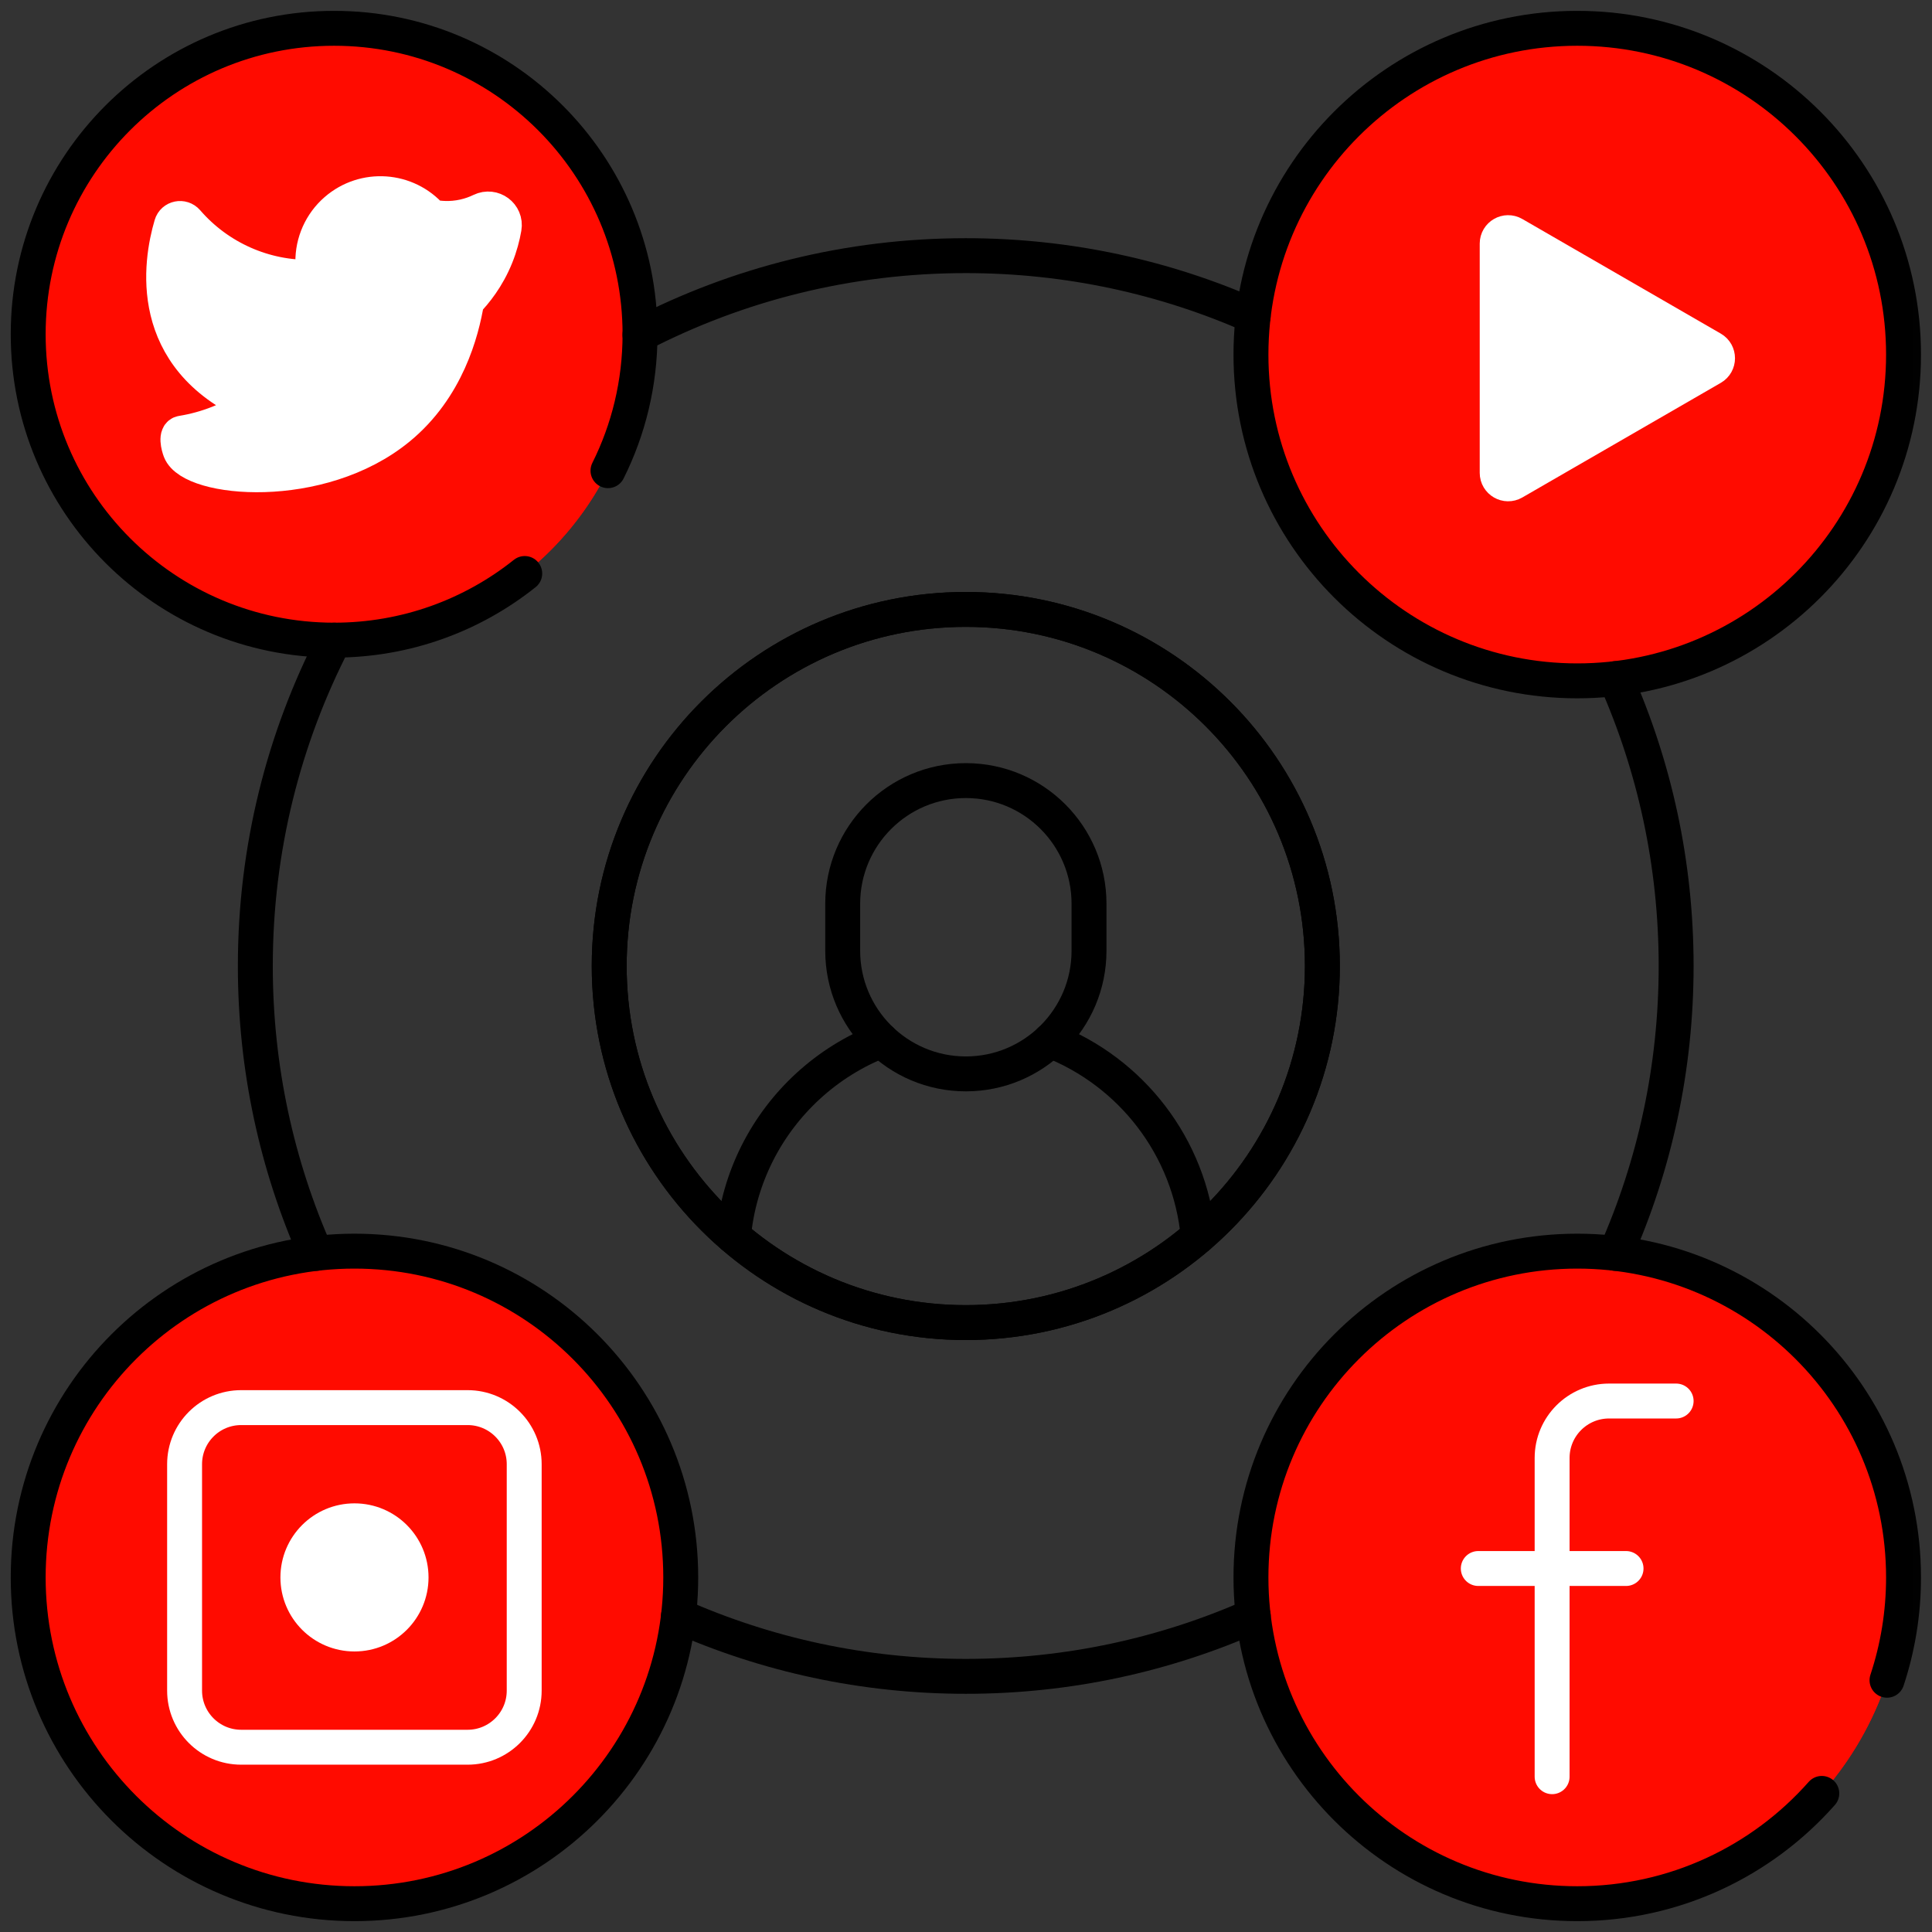
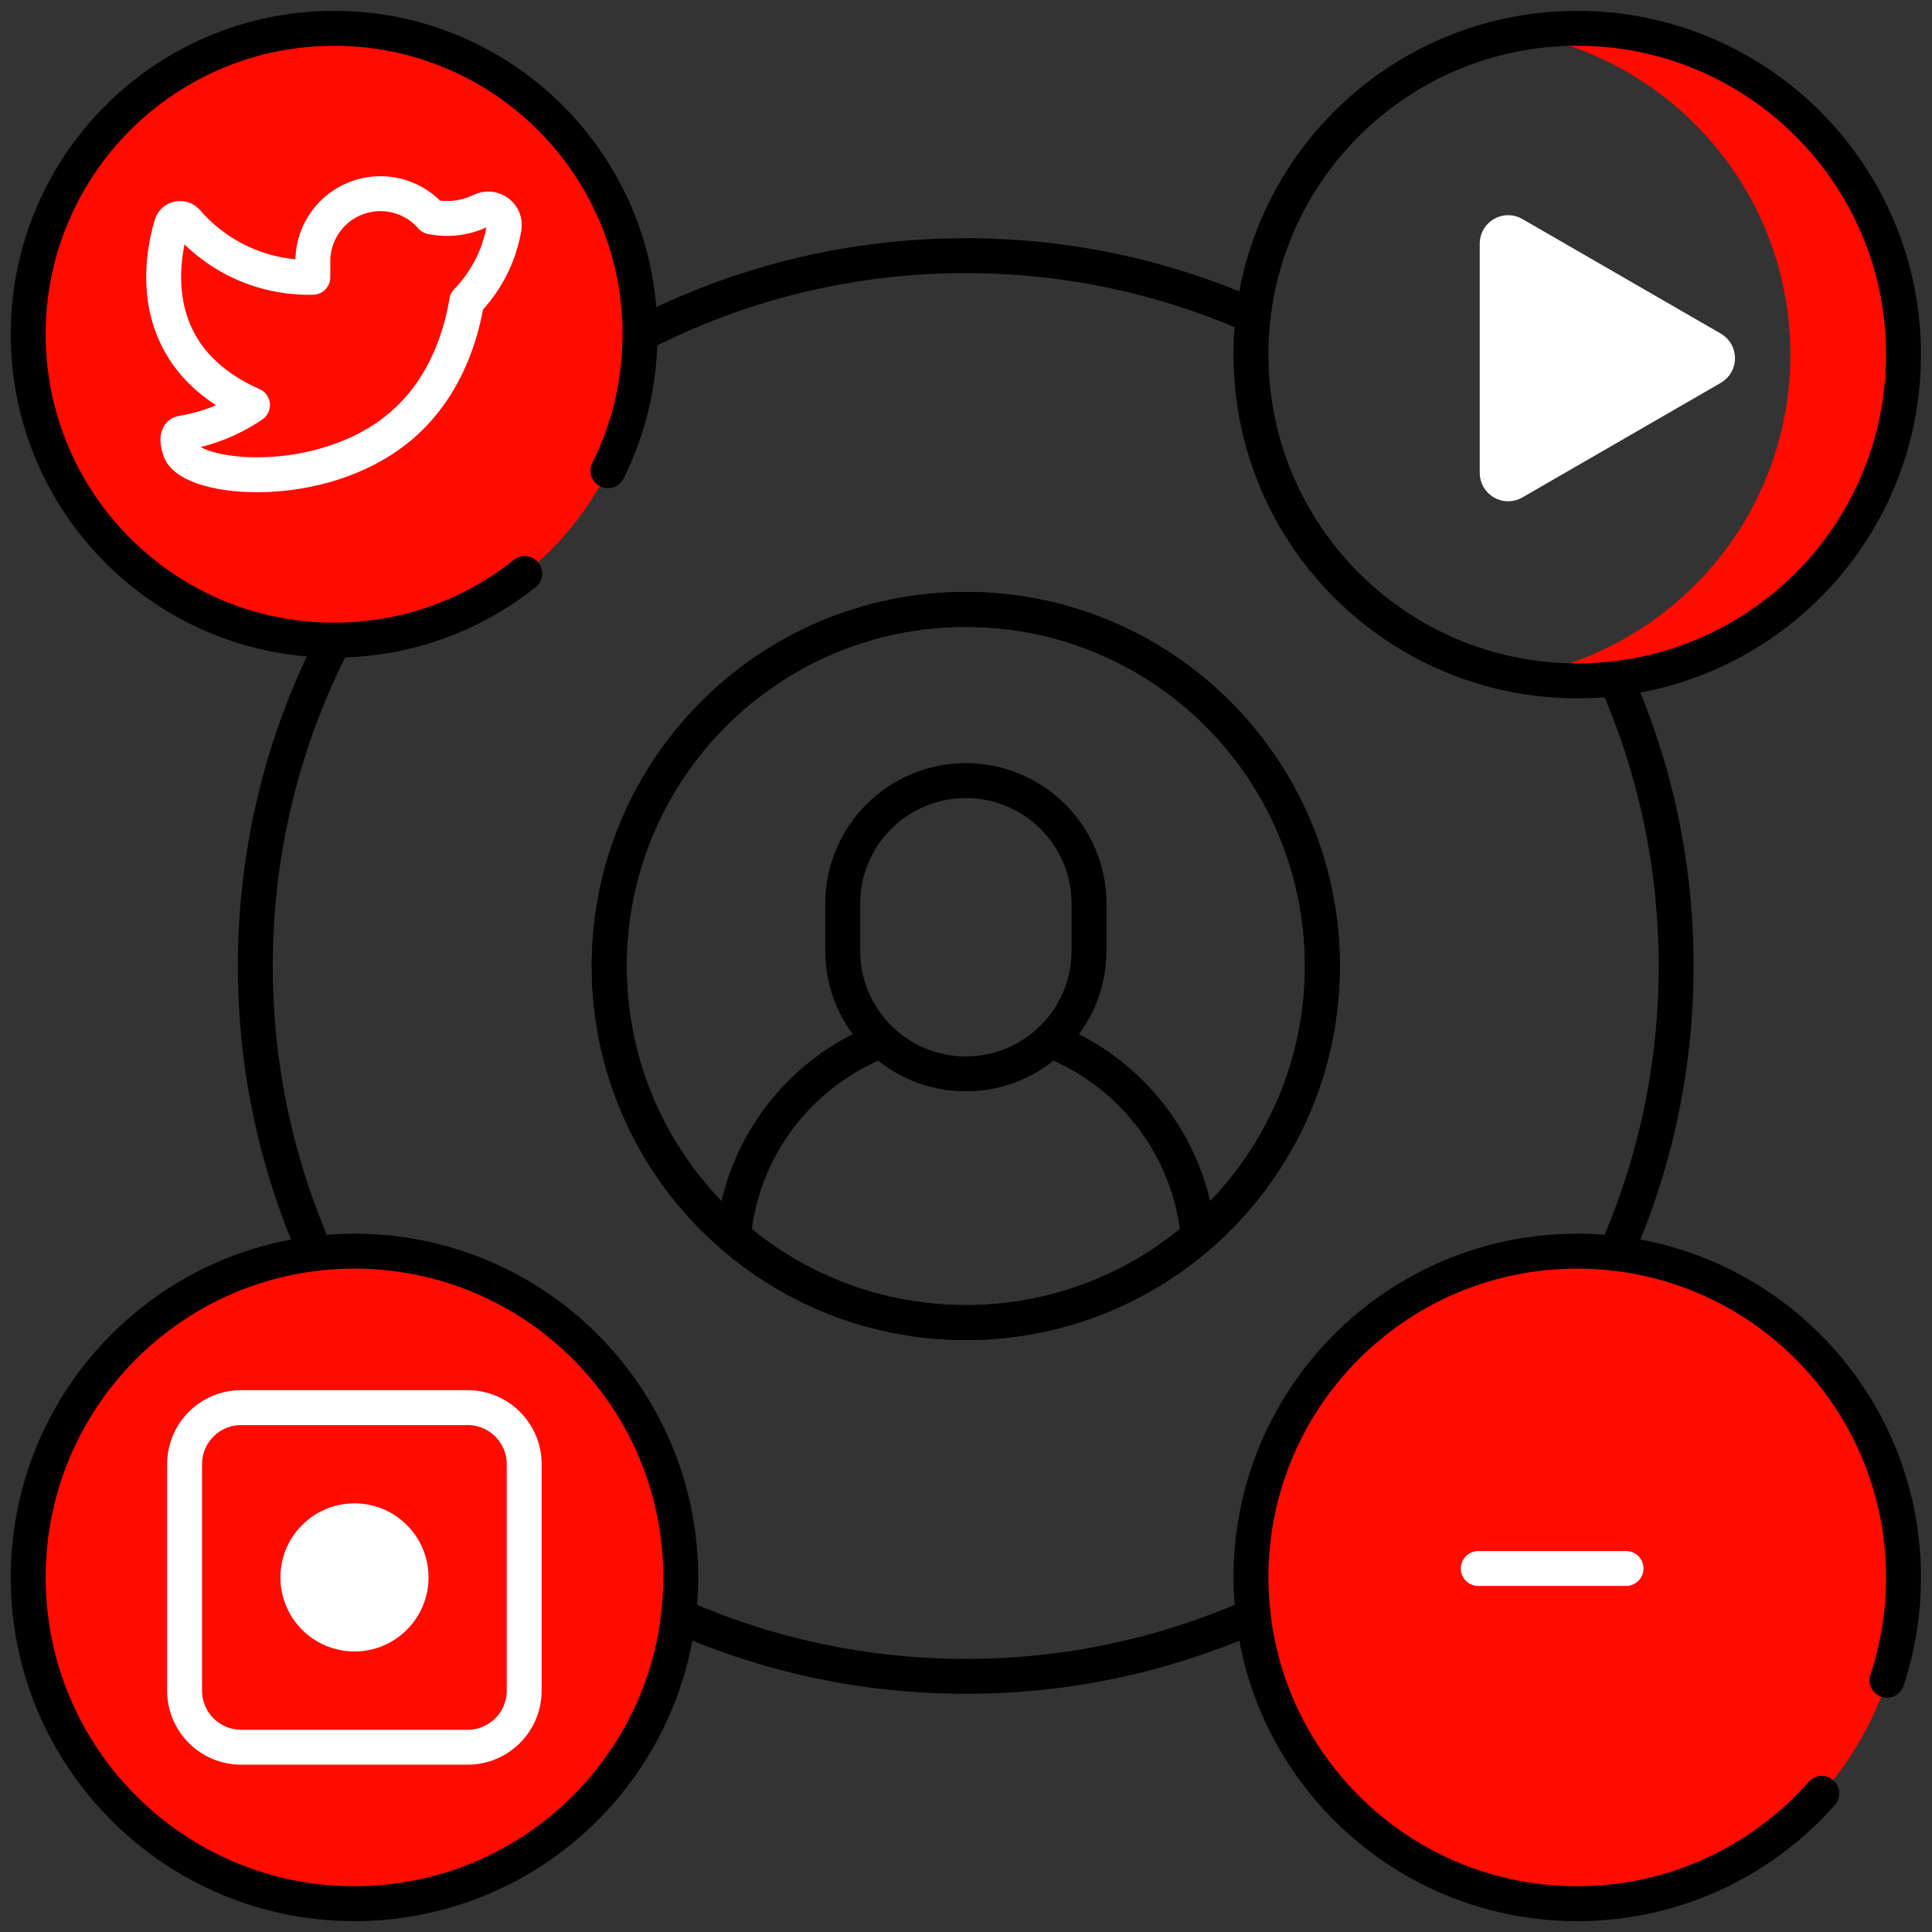
<svg xmlns="http://www.w3.org/2000/svg" width="83" height="83" viewBox="0 0 83 83" fill="none">
  <rect x="0" y="0" width="83" height="83" fill="#333333" stroke="none" />
  <g clip-path="url(#clip0_1375_1898)">
    <mask id="mask0_1375_1898" style="mask-type:luminance" maskUnits="userSpaceOnUse" x="-1" y="0" width="84" height="83">
      <path d="M-0.016 7.62939e-06H82.984V83H-0.016V7.62939e-06Z" fill="white" />
    </mask>
    <g mask="url(#mask0_1375_1898)">
      <path d="M27.496 14.358C27.496 21.617 21.612 27.501 14.354 27.501C7.095 27.501 1.211 21.617 1.211 14.358C1.211 7.1 7.095 1.216 14.354 1.216C21.612 1.216 27.496 7.1 27.496 14.358Z" fill="#FF0B00" />
-       <path d="M14.354 1.216C13.522 1.216 12.71 1.297 11.922 1.444C18.018 2.585 22.633 7.931 22.633 14.358C22.633 20.786 18.018 26.132 11.922 27.273C12.71 27.421 13.522 27.501 14.354 27.501C21.612 27.501 27.496 21.617 27.496 14.358C27.496 7.1 21.612 1.216 14.354 1.216Z" fill="#FF0B00" />
-       <path d="M18.535 9.319C17.482 8.108 15.648 7.981 14.438 9.033C13.793 9.593 13.428 10.409 13.44 11.263V11.912C11.359 11.966 9.378 11.079 8.033 9.523C7.831 9.29 7.452 9.366 7.365 9.662C6.888 11.281 6.237 15.353 10.847 17.402C9.93 18.024 8.894 18.433 7.812 18.608C7.531 18.654 7.67 19.172 7.741 19.358C8.231 20.634 13.749 21.164 17.128 18.384C19.2 16.68 19.834 14.254 20.05 12.947C20.408 12.577 20.937 11.938 21.31 11.011C21.484 10.579 21.592 10.165 21.657 9.788C21.753 9.226 21.176 8.803 20.663 9.051C20.45 9.154 20.207 9.244 19.935 9.305C19.344 9.437 18.842 9.38 18.535 9.319Z" fill="white" />
-       <path d="M81.777 15.233C81.777 22.974 75.501 29.25 67.76 29.25C60.018 29.25 53.742 22.974 53.742 15.233C53.742 7.491 60.018 1.216 67.76 1.216C75.501 1.216 81.777 7.491 81.777 15.233Z" fill="#FF0B00" />
      <path d="M67.76 1.216C66.93 1.216 66.118 1.292 65.328 1.43C71.91 2.582 76.914 8.321 76.914 15.233C76.914 22.145 71.91 27.884 65.328 29.036C66.118 29.174 66.93 29.25 67.76 29.25C75.501 29.25 81.777 22.974 81.777 15.233C81.777 7.491 75.501 1.216 67.76 1.216Z" fill="#FF0B00" />
      <path d="M64.32 10.466C64.32 10.103 64.713 9.876 65.026 10.058L73.552 14.982C73.865 15.163 73.865 15.617 73.552 15.798L65.026 20.722C64.713 20.904 64.32 20.677 64.32 20.314V10.466Z" fill="white" />
      <path d="M29.245 67.767C29.245 75.508 22.97 81.784 15.228 81.784C7.487 81.784 1.211 75.508 1.211 67.767C1.211 60.025 7.487 53.75 15.228 53.75C22.97 53.75 29.245 60.025 29.245 67.767Z" fill="#FF0B00" />
      <path d="M15.229 53.75C14.399 53.75 13.587 53.826 12.797 53.964C19.379 55.116 24.383 60.855 24.383 67.767C24.383 74.679 19.379 80.418 12.797 81.57C13.587 81.708 14.399 81.784 15.229 81.784C22.97 81.784 29.246 75.508 29.246 67.767C29.246 60.025 22.97 53.75 15.229 53.75Z" fill="#FF0B00" />
      <path d="M17.66 67.767C17.66 69.11 16.572 70.198 15.229 70.198C13.886 70.198 12.797 69.11 12.797 67.767C12.797 66.424 13.886 65.335 15.229 65.335C16.572 65.335 17.66 66.424 17.66 67.767Z" fill="white" />
      <path d="M81.777 67.767C81.777 75.508 75.501 81.784 67.76 81.784C60.018 81.784 53.742 75.508 53.742 67.767C53.742 60.025 60.018 53.75 67.76 53.75C75.501 53.75 81.777 60.025 81.777 67.767Z" fill="#FF0B00" />
      <path d="M67.76 53.75C66.93 53.75 66.118 53.826 65.328 53.964C71.91 55.116 76.914 60.855 76.914 67.767C76.914 74.679 71.91 80.418 65.328 81.57C66.118 81.708 66.93 81.784 67.76 81.784C75.501 81.784 81.777 75.508 81.777 67.767C81.777 60.025 75.501 53.75 67.76 53.75Z" fill="#FF0B00" />
      <path d="M29.148 69.415C32.922 71.088 37.1 72.017 41.495 72.017C45.889 72.017 50.067 71.088 53.841 69.415" stroke="black" stroke-width="1.5" stroke-miterlimit="10" stroke-linecap="round" stroke-linejoin="round" />
      <path d="M13.571 53.846C11.898 50.072 10.969 45.895 10.969 41.5C10.969 36.455 12.193 31.694 14.362 27.502" stroke="black" stroke-width="1.5" stroke-miterlimit="10" stroke-linecap="round" stroke-linejoin="round" />
      <path d="M27.492 14.376C31.684 12.207 36.446 10.983 41.49 10.983C45.885 10.983 50.063 11.912 53.837 13.585" stroke="black" stroke-width="1.5" stroke-miterlimit="10" stroke-linecap="round" stroke-linejoin="round" />
      <path d="M69.406 29.154C71.079 32.928 72.008 37.105 72.008 41.5C72.008 45.895 71.079 50.072 69.406 53.846" stroke="black" stroke-width="1.5" stroke-miterlimit="10" stroke-linecap="round" stroke-linejoin="round" />
      <path d="M56.81 41.5C56.81 49.961 49.952 56.819 41.491 56.819C33.031 56.819 26.172 49.961 26.172 41.5C26.172 33.039 33.031 26.181 41.491 26.181C49.952 26.181 56.81 33.039 56.81 41.5Z" stroke="black" stroke-width="1.5" stroke-miterlimit="10" stroke-linecap="round" stroke-linejoin="round" />
      <path d="M56.81 41.5C56.81 49.961 49.952 56.819 41.491 56.819C33.031 56.819 26.172 49.961 26.172 41.5C26.172 33.039 33.031 26.181 41.491 26.181C49.952 26.181 56.81 33.039 56.81 41.5Z" stroke="black" stroke-width="1.5" stroke-miterlimit="10" stroke-linecap="round" stroke-linejoin="round" />
      <path d="M31.508 53.118C31.743 50.568 32.934 48.294 34.718 46.657C35.629 45.822 36.695 45.152 37.867 44.698" stroke="black" stroke-width="1.5" stroke-miterlimit="10" stroke-linecap="round" stroke-linejoin="round" />
      <path d="M45.117 44.698C48.586 46.044 51.12 49.265 51.477 53.118" stroke="black" stroke-width="1.5" stroke-miterlimit="10" stroke-linecap="round" stroke-linejoin="round" />
      <path d="M41.494 46.135C38.572 46.135 36.203 43.766 36.203 40.844V38.826C36.203 35.904 38.572 33.535 41.494 33.535C44.416 33.535 46.785 35.904 46.785 38.826V40.844C46.785 43.766 44.416 46.135 41.494 46.135Z" stroke="black" stroke-width="1.5" stroke-miterlimit="10" stroke-linecap="round" stroke-linejoin="round" />
      <path d="M22.543 24.638C20.297 26.43 17.45 27.501 14.354 27.501C7.095 27.501 1.211 21.617 1.211 14.358C1.211 7.1 7.095 1.216 14.354 1.216C21.612 1.216 27.496 7.1 27.496 14.358C27.496 16.465 27.001 18.456 26.119 20.221" stroke="black" stroke-width="1.5" stroke-miterlimit="10" stroke-linecap="round" stroke-linejoin="round" />
      <path d="M18.535 9.319C17.482 8.108 15.648 7.981 14.438 9.033C13.793 9.593 13.428 10.409 13.44 11.263V11.912C11.359 11.966 9.378 11.079 8.033 9.523C7.831 9.29 7.452 9.366 7.365 9.662C6.888 11.281 6.237 15.353 10.847 17.402C9.93 18.024 8.894 18.433 7.812 18.608C7.531 18.654 7.67 19.172 7.741 19.358C8.231 20.634 13.749 21.164 17.128 18.384C19.2 16.68 19.834 14.254 20.05 12.947C20.408 12.577 20.937 11.938 21.31 11.011C21.484 10.579 21.592 10.165 21.657 9.788C21.753 9.226 21.176 8.803 20.663 9.051C20.45 9.154 20.207 9.244 19.935 9.305C19.344 9.437 18.842 9.38 18.535 9.319Z" stroke="white" stroke-width="1.5" stroke-miterlimit="10" stroke-linecap="round" stroke-linejoin="round" />
      <path d="M78.266 77.046C75.697 79.952 71.942 81.784 67.76 81.784C60.018 81.784 53.742 75.508 53.742 67.767C53.742 60.025 60.018 53.75 67.76 53.75C75.501 53.75 81.777 60.025 81.777 67.767C81.777 69.31 81.527 70.796 81.067 72.184" stroke="black" stroke-width="1.5" stroke-miterlimit="10" stroke-linecap="round" stroke-linejoin="round" />
-       <path d="M66.68 76.328V62.636C66.68 61.284 67.775 60.189 69.127 60.189H72.008" stroke="white" stroke-width="1.5" stroke-miterlimit="10" stroke-linecap="round" stroke-linejoin="round" />
      <path d="M63.508 67.384H69.856" stroke="white" stroke-width="1.5" stroke-miterlimit="10" stroke-linecap="round" stroke-linejoin="round" />
      <path d="M81.777 15.233C81.777 22.974 75.501 29.25 67.76 29.25C60.018 29.25 53.742 22.974 53.742 15.233C53.742 7.491 60.018 1.216 67.76 1.216C75.501 1.216 81.777 7.491 81.777 15.233Z" stroke="black" stroke-width="1.5" stroke-miterlimit="10" stroke-linecap="round" stroke-linejoin="round" />
      <path d="M64.32 10.466C64.32 10.103 64.713 9.876 65.026 10.058L73.552 14.982C73.865 15.163 73.865 15.617 73.552 15.798L65.026 20.722C64.713 20.904 64.32 20.677 64.32 20.314V10.466Z" stroke="white" stroke-width="1.5" stroke-miterlimit="10" stroke-linecap="round" stroke-linejoin="round" />
      <path d="M29.245 67.767C29.245 75.508 22.97 81.784 15.228 81.784C7.487 81.784 1.211 75.508 1.211 67.767C1.211 60.025 7.487 53.75 15.228 53.75C22.97 53.75 29.245 60.025 29.245 67.767Z" stroke="black" stroke-width="1.5" stroke-miterlimit="10" stroke-linecap="round" stroke-linejoin="round" />
      <path d="M17.66 67.767C17.66 69.11 16.572 70.198 15.229 70.198C13.886 70.198 12.797 69.11 12.797 67.767C12.797 66.424 13.886 65.335 15.229 65.335C16.572 65.335 17.66 66.424 17.66 67.767Z" stroke="white" stroke-width="1.5" stroke-miterlimit="10" stroke-linecap="round" stroke-linejoin="round" />
      <path d="M20.088 75.062H10.361C9.018 75.062 7.93 73.973 7.93 72.63V62.904C7.93 61.56 9.018 60.472 10.361 60.472H20.088C21.431 60.472 22.52 61.56 22.52 62.904V72.63C22.52 73.973 21.431 75.062 20.088 75.062Z" stroke="white" stroke-width="1.5" stroke-miterlimit="10" stroke-linecap="round" stroke-linejoin="round" />
    </g>
  </g>
  <defs>
    <clipPath id="clip0_1375_1898">
      <rect width="83" height="83" fill="white" />
    </clipPath>
  </defs>
</svg>